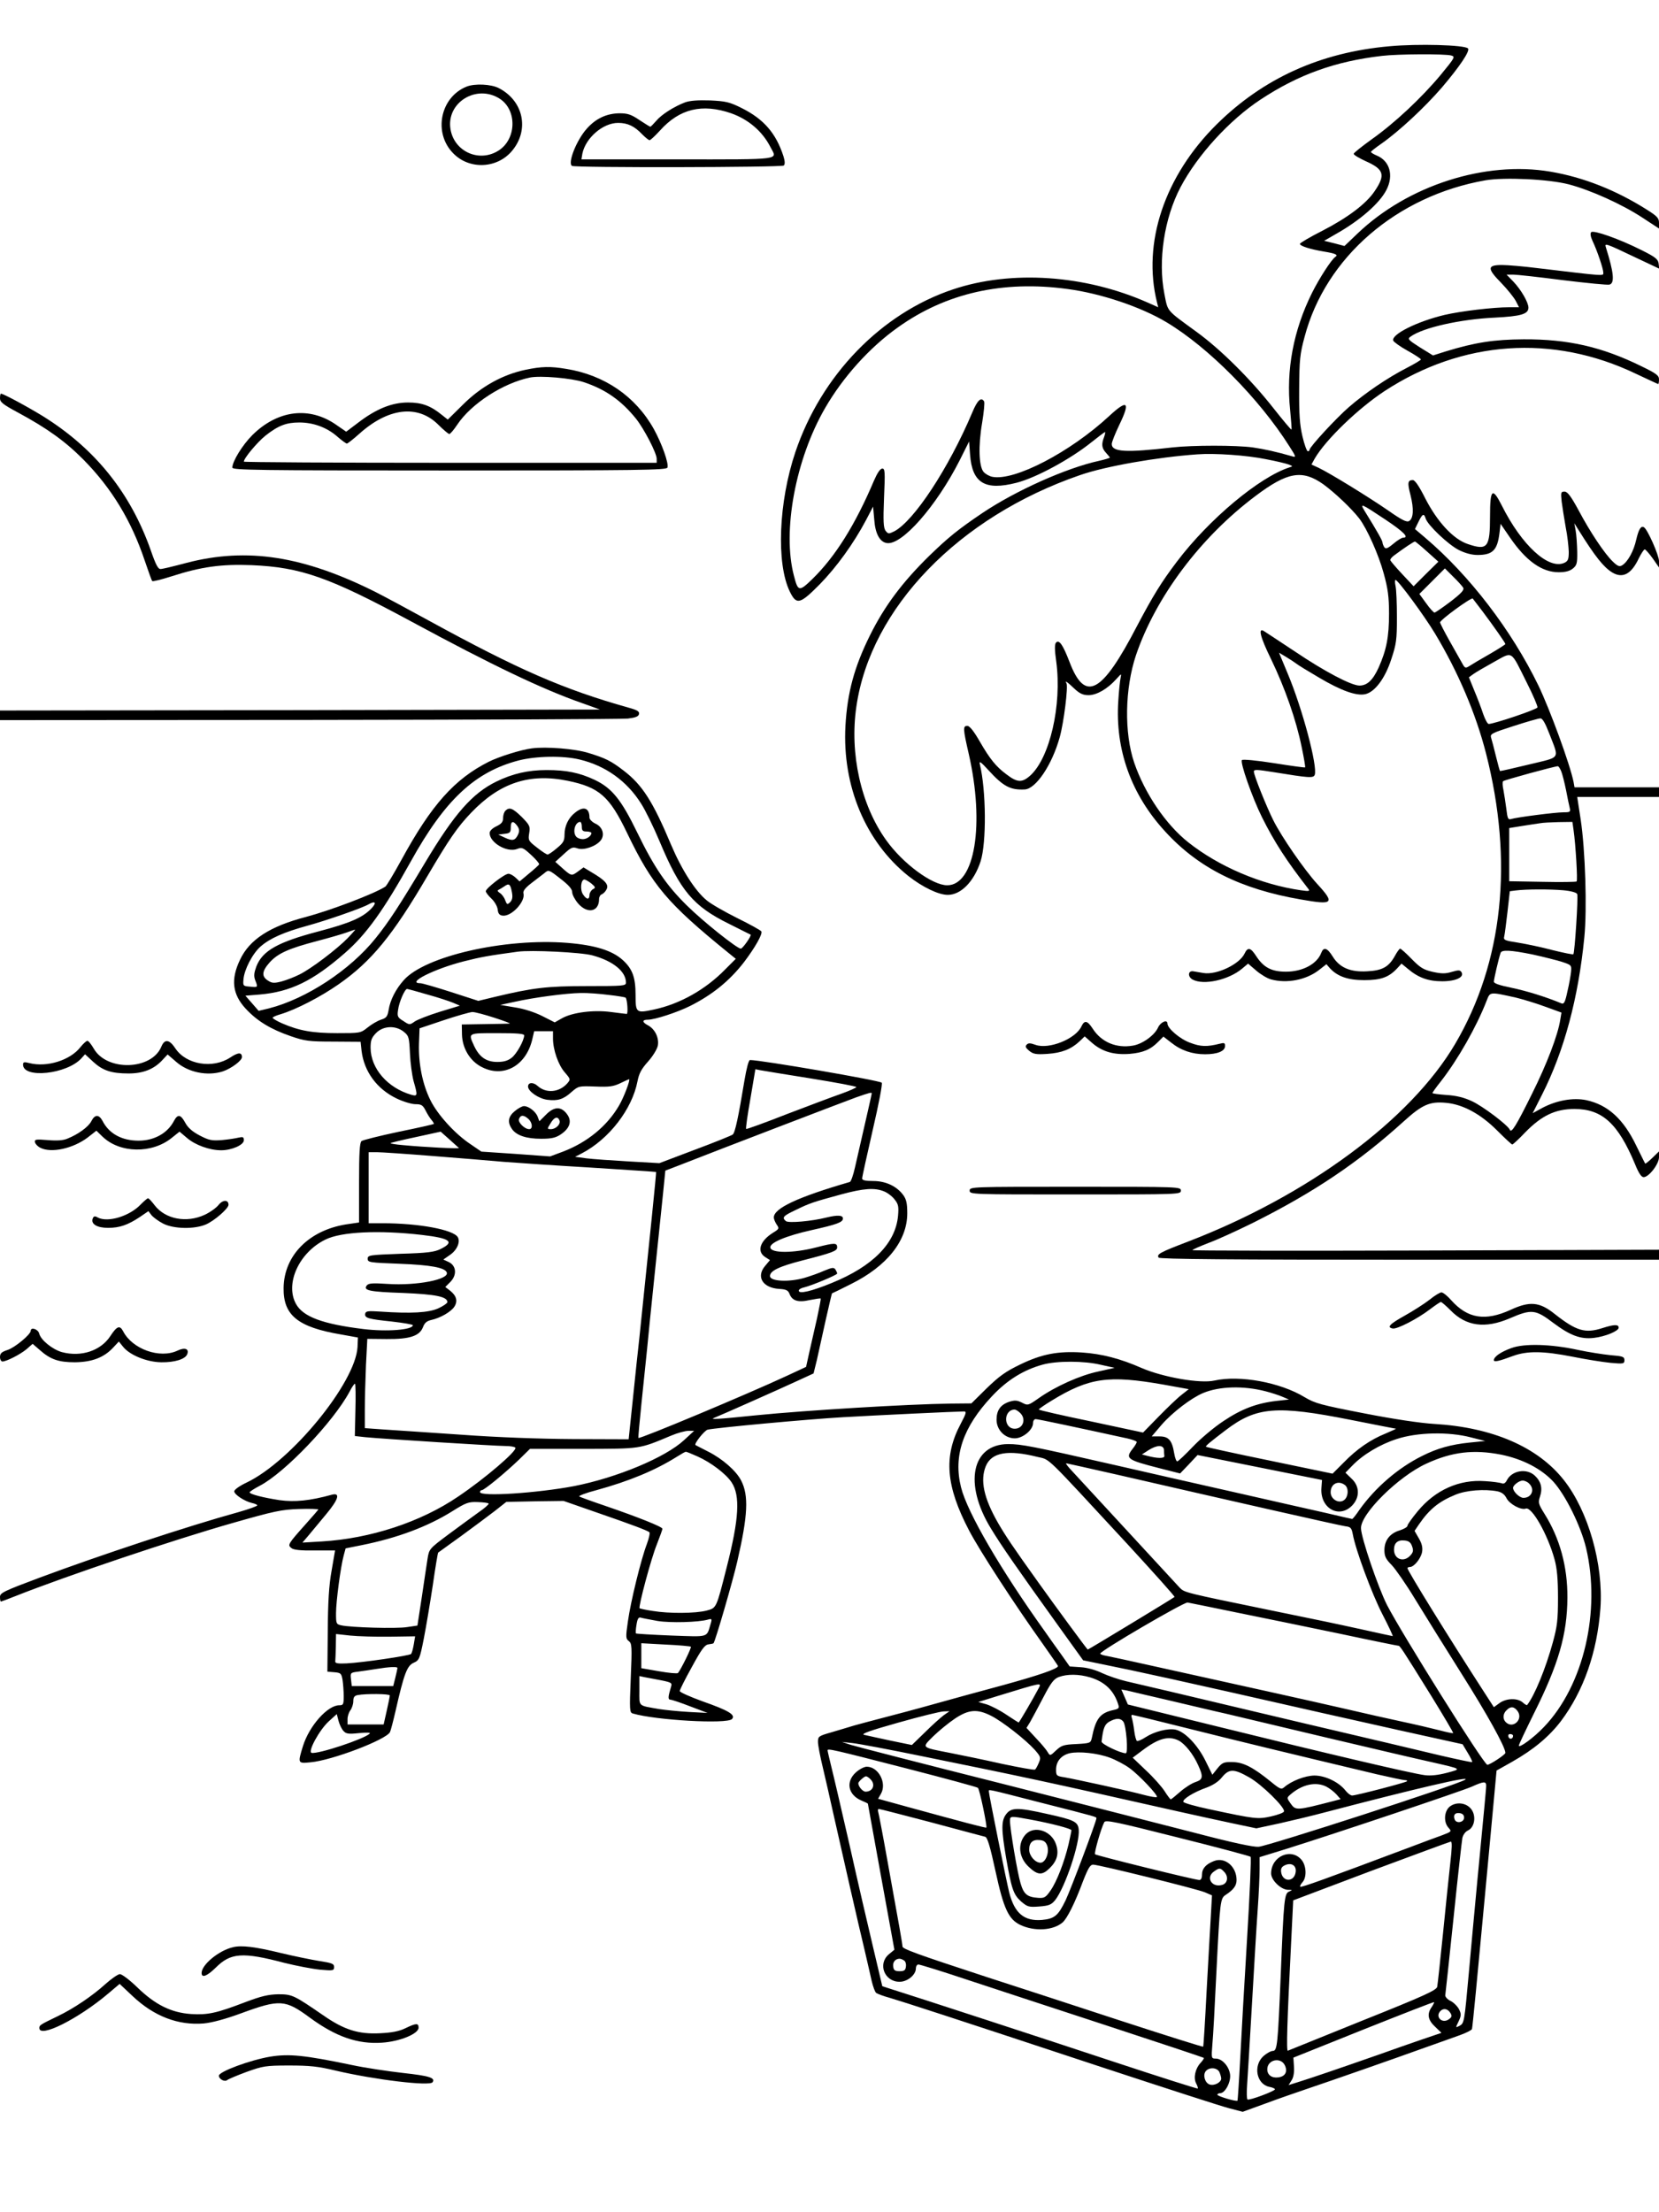
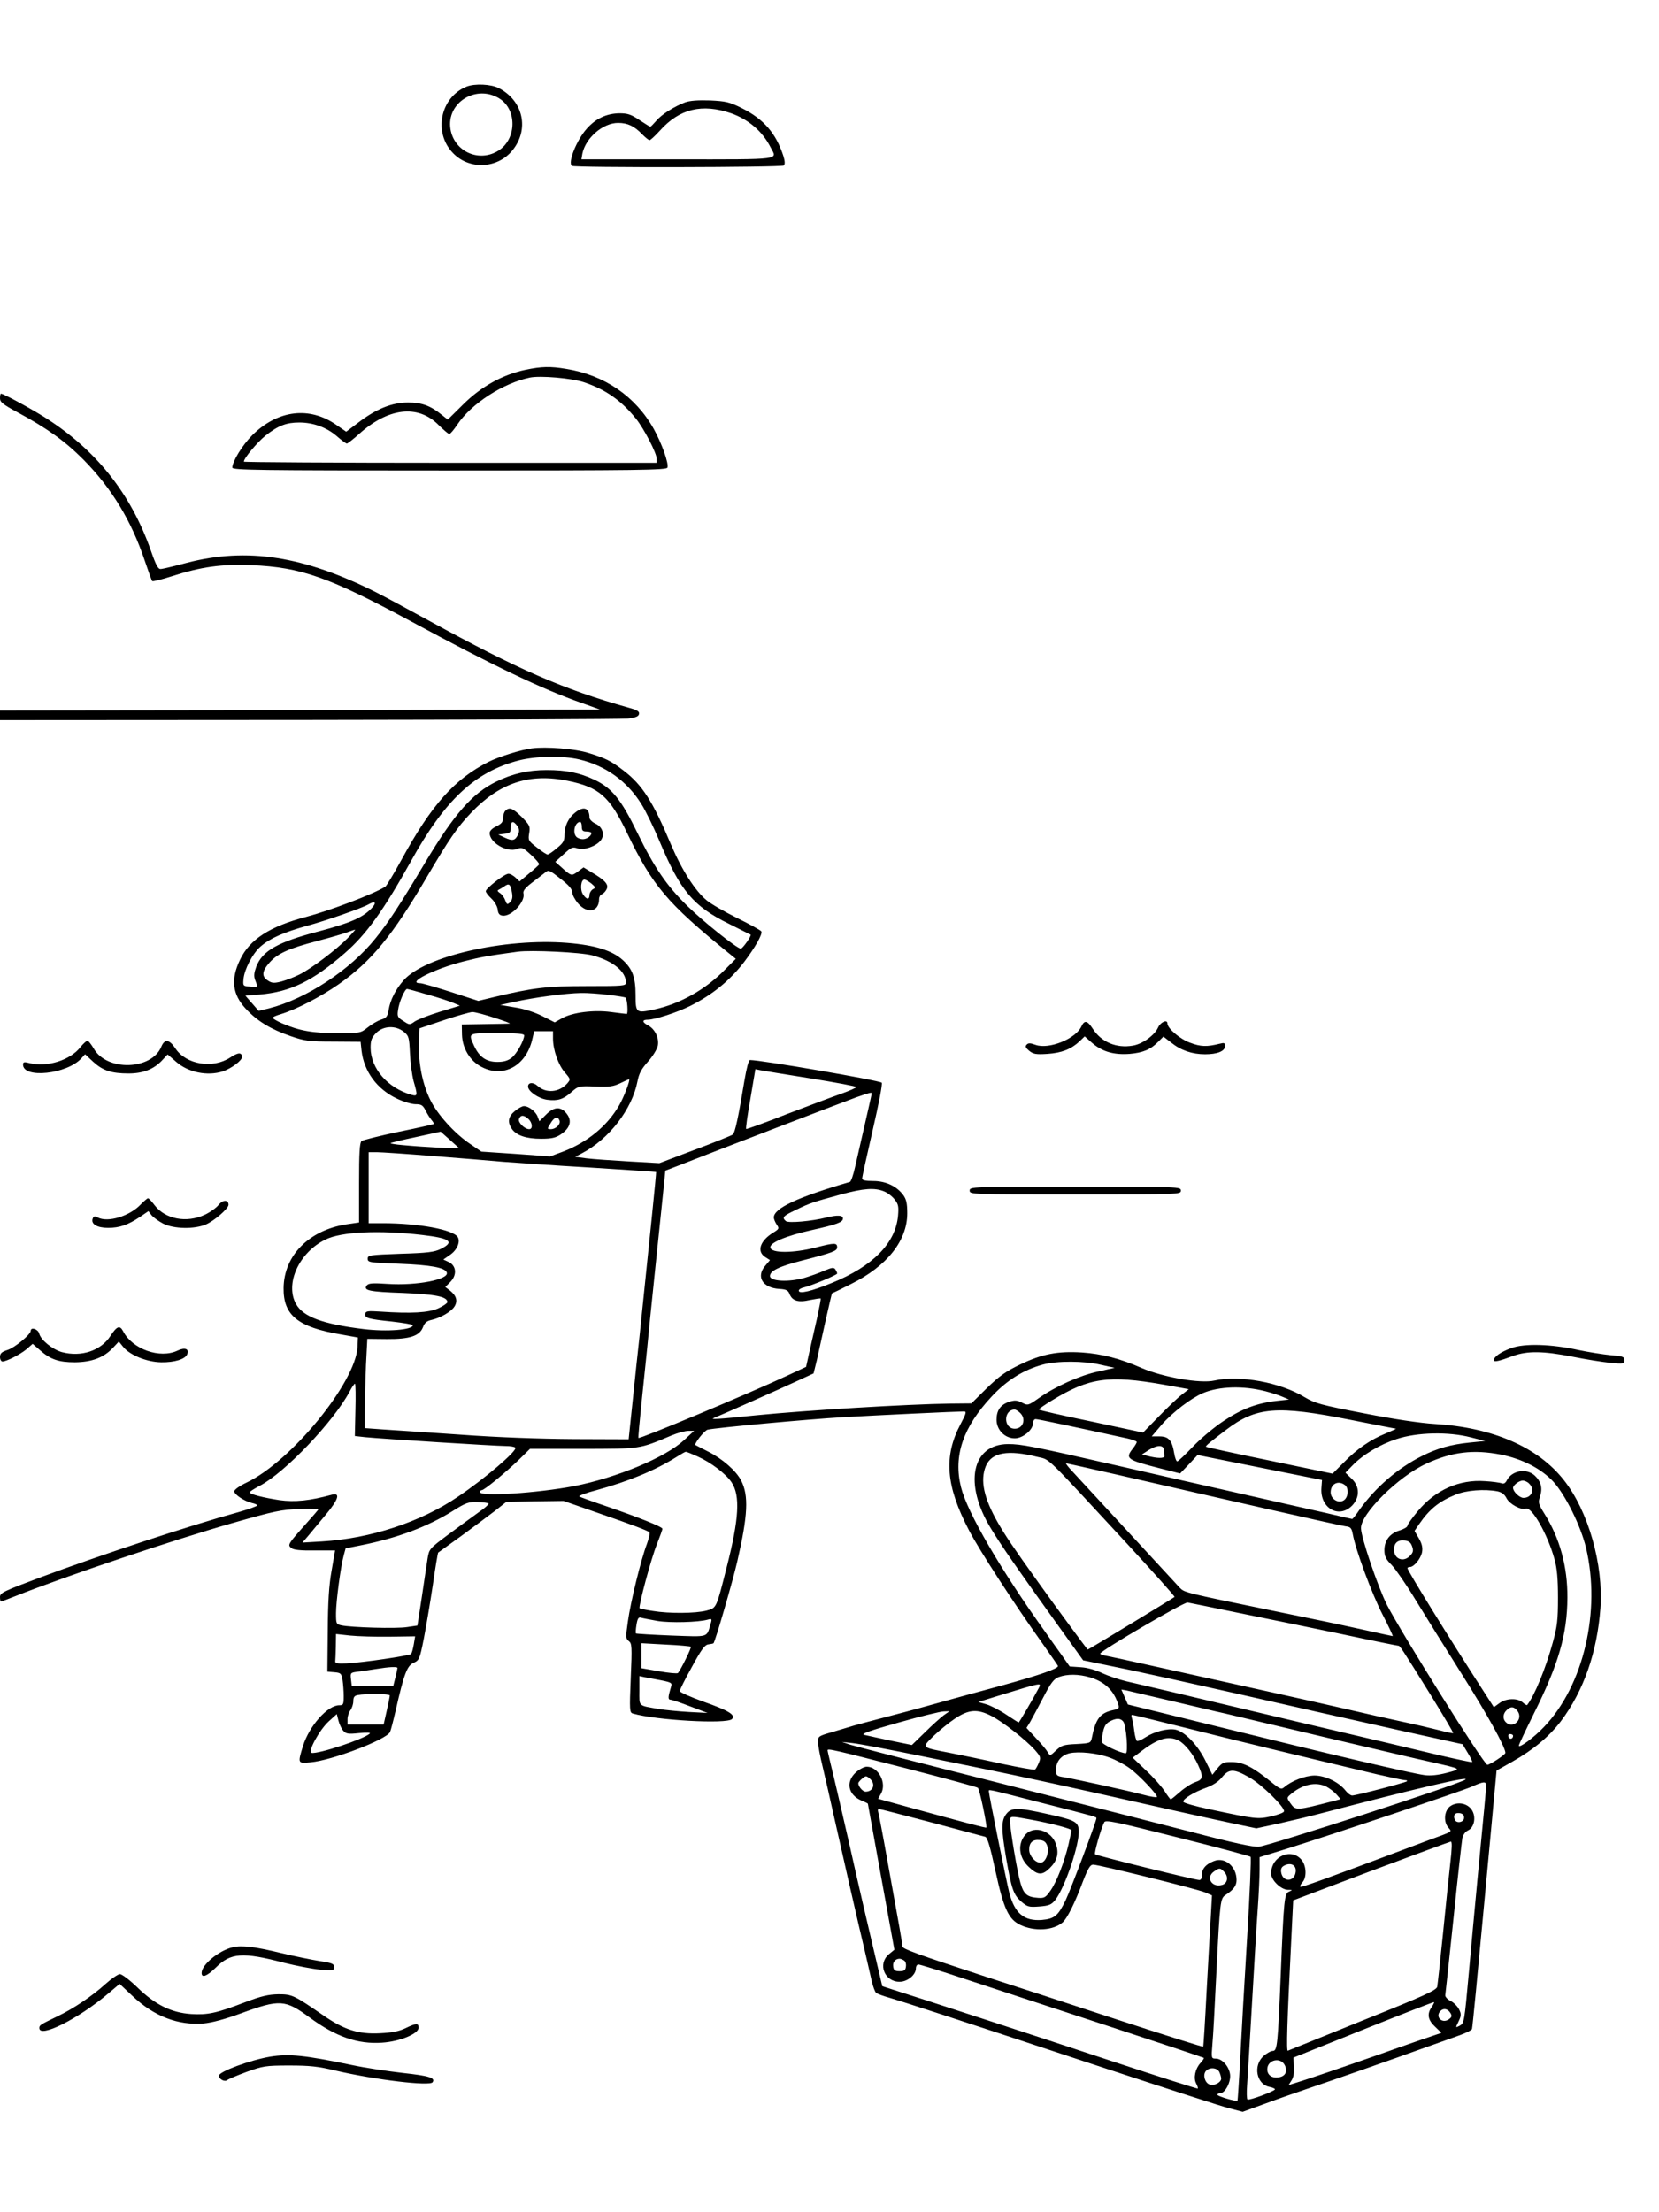
<svg xmlns="http://www.w3.org/2000/svg" version="1.0" width="864pt" height="1152pt" viewBox="0 0 864 1152" preserveAspectRatio="xMidYMid meet">
  <g transform="translate(0,1152) scale(0.1,-0.1)" fill="#000000" stroke="none">
-     <path d="M7235 11279 c-359 -32 -656 -167 -898 -406 -272 -269 -389 -618 -311 -929 l6 -24 -54 24 c-327 145 -711 171 -1015 69 -374 -125 -686 -447 -821 -848 -87 -259 -100 -578 -29 -725 35 -72 53 -67 156 37 88 90 177 213 242 336 l36 69 6 -67 c5 -74 29 -118 66 -123 78 -12 257 191 379 431 l49 98 5 -68 c11 -149 78 -189 242 -147 102 26 283 124 394 214 34 27 64 50 67 50 2 0 0 -12 -5 -26 -15 -38 -12 -58 10 -82 11 -12 20 -23 20 -25 0 -2 -26 -10 -57 -17 -170 -37 -433 -155 -606 -271 -126 -85 -178 -127 -276 -222 -141 -138 -234 -262 -310 -415 -82 -165 -118 -298 -128 -472 -17 -313 105 -604 328 -782 74 -58 157 -98 205 -98 69 0 137 70 171 175 31 97 29 369 -4 505 -5 20 5 13 46 -32 76 -83 113 -103 188 -99 58 3 142 128 182 272 21 75 45 265 35 281 -11 17 5 7 40 -27 29 -27 46 -35 75 -35 43 0 99 33 144 83 28 31 28 31 23 7 -3 -14 -9 -68 -12 -120 -17 -253 67 -488 245 -681 173 -189 392 -299 706 -353 169 -30 179 -21 84 82 -67 74 -184 243 -228 331 -36 72 -101 234 -101 253 0 12 15 11 103 -3 185 -30 207 -32 214 -14 16 43 -64 345 -141 528 l-45 108 37 -22 c20 -12 44 -28 52 -34 8 -7 62 -40 120 -74 115 -68 194 -96 240 -86 50 11 104 83 136 183 26 78 29 101 29 217 0 72 -3 145 -7 163 -4 17 -4 32 0 32 13 -1 149 -185 206 -280 120 -200 212 -416 265 -623 144 -562 89 -1088 -160 -1512 -232 -395 -766 -790 -1393 -1031 -146 -56 -163 -65 -152 -83 5 -8 382 -11 1307 -11 l1299 0 0 26 0 26 -1215 -4 c-668 -2 -1215 -1 -1215 2 0 3 39 20 88 39 48 18 150 65 227 103 318 159 550 315 785 528 97 88 136 105 221 97 88 -8 180 -58 266 -144 40 -40 75 -73 79 -73 3 0 34 28 67 63 86 88 157 122 257 122 144 0 227 -76 315 -287 19 -47 33 -68 45 -68 27 0 80 68 80 104 l0 30 -35 -34 c-19 -18 -36 -32 -37 -29 -2 2 -22 44 -46 92 -67 140 -149 214 -261 238 -68 14 -154 -1 -228 -40 l-51 -28 49 97 c115 227 189 503 220 818 15 149 5 457 -19 615 l-18 117 213 0 213 0 0 25 0 25 -220 0 -220 0 -5 28 c-19 93 -123 377 -183 502 -140 288 -358 573 -590 770 l-53 45 18 37 c21 43 29 47 38 17 11 -34 117 -135 172 -163 34 -17 68 -26 98 -26 78 0 103 24 114 113 l6 49 48 -70 c84 -123 167 -182 255 -182 34 0 57 6 73 19 21 17 24 27 23 89 -1 38 -4 87 -8 108 l-7 39 22 -35 c86 -138 130 -193 175 -221 55 -33 100 -9 139 74 13 26 27 47 31 46 5 -1 24 -23 42 -48 l32 -46 0 33 c0 30 -59 164 -78 176 -16 10 -28 -10 -41 -66 -13 -58 -43 -113 -73 -132 -14 -8 -23 -5 -48 19 -43 41 -118 153 -179 268 -40 74 -58 97 -73 97 -19 0 -20 -4 -15 -52 4 -29 13 -89 21 -133 9 -44 15 -101 16 -128 0 -40 -4 -49 -23 -58 -82 -37 -222 91 -326 299 -49 97 -61 85 -61 -56 0 -164 -13 -180 -116 -145 -75 25 -158 115 -220 235 -33 66 -55 98 -66 98 -27 0 -29 -14 -12 -79 18 -72 15 -120 -7 -134 -13 -8 -37 4 -110 55 -106 73 -305 195 -362 222 l-37 17 17 31 c57 98 225 260 363 351 405 265 877 298 1309 91 62 -29 115 -54 117 -54 2 0 4 11 4 24 0 21 -14 31 -92 69 -206 101 -381 141 -613 140 -155 -1 -252 -16 -406 -63 l-66 -21 -68 42 c-61 39 -66 44 -49 56 64 47 261 91 439 99 135 7 175 18 175 52 0 27 -38 93 -78 135 l-36 37 34 0 c19 0 136 -13 260 -29 123 -15 233 -26 242 -23 28 7 23 62 -19 195 -7 22 -2 21 155 -54 l123 -58 -3 27 c-3 22 -16 33 -88 69 -117 59 -251 106 -263 94 -6 -6 -4 -22 7 -46 24 -50 56 -145 56 -165 0 -18 15 -19 -345 24 -71 9 -154 16 -183 16 -77 0 -78 -18 -4 -93 33 -34 67 -77 76 -94 l17 -33 -50 0 c-84 0 -252 -20 -338 -40 -143 -34 -279 -102 -267 -134 3 -7 36 -31 74 -52 38 -21 70 -42 70 -46 0 -3 -33 -23 -72 -43 -100 -51 -219 -132 -303 -205 -68 -59 -204 -207 -205 -222 0 -5 -4 -8 -9 -8 -5 0 -18 35 -28 78 -14 60 -18 115 -17 247 1 150 4 182 28 270 109 415 480 735 942 816 100 17 330 6 434 -21 114 -30 276 -103 383 -173 l87 -57 0 29 c0 25 -9 35 -63 69 -161 102 -331 169 -502 198 -340 58 -744 -72 -1006 -323 l-67 -64 -53 14 -53 13 59 34 c128 72 230 161 266 232 38 75 17 150 -51 178 -16 7 -30 15 -30 19 0 3 24 22 53 42 93 65 225 188 316 293 92 108 149 192 136 204 -18 18 -260 25 -410 11z m323 -48 c22 -6 19 -11 -55 -101 -100 -120 -241 -252 -360 -336 -51 -37 -93 -70 -93 -75 0 -6 29 -23 64 -39 94 -42 103 -71 44 -157 -44 -65 -140 -137 -270 -204 -65 -33 -118 -64 -118 -69 0 -11 53 -28 125 -40 61 -10 76 -17 59 -28 -21 -15 -83 -111 -121 -187 -97 -195 -136 -402 -114 -610 5 -54 9 -101 7 -102 -2 -2 -43 47 -92 109 -120 153 -277 309 -404 401 -159 116 -147 102 -166 197 -34 173 -1 393 84 555 88 167 254 349 416 456 198 131 391 200 633 228 83 10 329 11 361 2z m-1998 -1216 c173 -23 382 -93 515 -173 219 -131 483 -398 640 -646 36 -56 36 -59 14 -52 -84 24 -143 37 -204 46 -87 12 -313 12 -420 0 -242 -28 -315 -24 -315 18 0 10 18 55 40 101 58 120 42 133 -54 44 -203 -188 -493 -339 -608 -316 -15 3 -35 14 -45 25 -25 28 -29 135 -8 257 9 55 14 105 10 111 -15 24 -35 6 -61 -57 -123 -291 -304 -566 -407 -620 -29 -14 -31 -14 -45 3 -11 16 -13 48 -8 172 6 136 5 152 -9 152 -11 0 -26 -23 -43 -62 -97 -229 -201 -396 -321 -513 -69 -67 -75 -66 -96 16 -62 232 8 608 162 874 93 161 231 315 379 420 250 179 547 246 884 200z m1032 -886 c53 -10 107 -23 120 -28 22 -9 22 -9 3 -15 -157 -51 -419 -270 -586 -491 -81 -107 -124 -177 -207 -334 -184 -355 -271 -401 -352 -188 -35 91 -54 117 -70 101 -8 -8 -8 -37 1 -100 30 -226 -34 -503 -137 -594 -42 -37 -67 -35 -123 8 -54 40 -86 80 -138 170 -31 54 -53 82 -65 82 -24 0 -23 -14 7 -145 84 -368 32 -685 -112 -685 -78 0 -231 113 -318 235 -132 184 -191 452 -155 696 74 513 534 988 1165 1205 132 46 400 93 610 108 92 7 259 -5 357 -25z m300 -131 c60 -44 145 -124 187 -178 41 -54 101 -189 127 -285 22 -79 28 -123 28 -210 0 -121 -13 -189 -54 -281 -30 -66 -60 -94 -100 -94 -42 0 -180 72 -337 178 -82 54 -154 102 -161 106 -31 19 -19 -31 37 -145 73 -151 132 -320 160 -459 12 -57 20 -105 18 -106 -2 -2 -74 8 -162 22 -90 14 -162 21 -167 16 -11 -11 53 -194 104 -297 66 -132 129 -229 242 -374 9 -12 3 -13 -39 -7 -209 30 -428 124 -587 250 -117 93 -226 254 -281 414 -53 156 -49 386 9 560 103 303 335 613 621 828 168 127 245 140 355 62z m322 -183 c96 -64 127 -95 93 -95 -7 0 -30 -14 -51 -32 -30 -25 -40 -28 -47 -17 -5 8 -9 19 -9 24 0 9 -26 56 -93 164 -26 43 -21 41 107 -44z m219 -168 l58 -52 -65 -64 -64 -64 -59 63 c-32 34 -60 67 -62 72 -2 5 7 17 20 26 51 38 102 72 108 72 3 0 32 -24 64 -53z m187 -187 c7 -12 -9 -29 -66 -73 -41 -31 -79 -57 -83 -57 -5 0 -25 22 -44 49 l-35 48 66 66 67 67 43 -43 c24 -23 47 -49 52 -57z m102 -125 c57 -76 118 -163 118 -169 0 -2 -37 -26 -82 -52 -46 -26 -93 -54 -105 -62 -21 -13 -24 -12 -38 14 -9 16 -38 68 -66 117 -27 48 -49 91 -49 96 0 13 163 132 170 124 4 -5 27 -35 52 -68z m229 -369 c33 -65 58 -124 56 -130 -4 -11 -227 -86 -254 -86 -6 0 -19 24 -29 53 -9 28 -30 83 -46 121 l-28 69 22 16 c12 9 60 37 107 63 102 56 86 66 172 -106z m118 -267 c52 -136 63 -119 -106 -160 -82 -20 -149 -35 -151 -34 -2 2 -11 36 -21 76 -10 41 -21 84 -25 96 -7 21 1 25 116 62 68 22 130 40 140 40 11 1 25 -23 47 -80z m62 -196 c6 -15 17 -59 25 -98 7 -38 16 -80 19 -92 5 -21 2 -23 -32 -23 -43 0 -245 -26 -273 -35 -16 -5 -19 2 -25 52 -4 32 -11 76 -15 98 -5 22 -6 43 -2 47 6 6 265 77 285 78 4 0 12 -12 18 -27z m64 -305 c11 -76 22 -263 16 -268 -3 -3 -84 -4 -178 -2 l-173 3 0 139 0 138 68 11 c37 6 78 12 92 14 14 3 57 5 97 6 l72 1 6 -42z m-53 -314 c42 -4 69 -12 72 -20 6 -15 -13 -306 -20 -313 -2 -3 -50 7 -107 21 -56 15 -137 32 -180 39 -72 11 -78 14 -73 33 3 12 10 69 17 128 l12 107 31 4 c54 7 179 7 248 1z m-162 -334 c54 -12 123 -29 152 -38 52 -17 53 -18 50 -52 -2 -19 -10 -66 -19 -103 -12 -57 -18 -67 -31 -62 -84 35 -183 65 -259 81 -64 13 -93 23 -93 32 0 13 25 121 35 150 6 17 51 15 165 -8z m-85 -225 c33 -8 100 -28 149 -46 l88 -32 -6 -36 c-12 -80 -71 -234 -147 -386 -83 -168 -108 -208 -116 -188 -9 23 -141 123 -198 149 -41 19 -82 29 -132 32 -40 3 -73 7 -73 10 0 3 20 31 44 61 89 114 186 285 238 419 19 48 13 48 153 17z" />
    <path d="M2430 11069 c-137 -55 -175 -240 -70 -347 84 -87 230 -81 308 14 90 109 58 259 -70 325 -40 21 -125 25 -168 8z m174 -64 c89 -59 86 -208 -6 -268 -101 -66 -233 -7 -252 111 -22 139 137 236 258 157z" />
    <path d="M3568 10987 c-58 -22 -124 -64 -151 -97 -14 -16 -28 -30 -30 -30 -3 0 -28 16 -57 35 -43 29 -61 35 -104 35 -66 -1 -122 -26 -170 -80 -53 -59 -101 -179 -77 -194 16 -10 1093 -8 1103 2 7 7 6 23 -2 49 -39 120 -103 193 -217 250 -64 32 -83 36 -165 40 -63 2 -105 -1 -130 -10z m240 -57 c90 -32 163 -94 205 -177 35 -67 70 -63 -484 -63 l-501 0 5 30 c17 82 107 160 186 160 50 0 85 -17 125 -59 17 -17 34 -31 39 -31 5 0 29 23 54 50 102 114 220 142 371 90z" />
    <path d="M2735 9594 c-117 -25 -228 -86 -322 -179 l-81 -80 -29 23 c-60 49 -105 66 -178 66 -84 0 -166 -33 -261 -106 l-61 -46 -48 33 c-141 101 -308 81 -441 -51 -52 -52 -104 -137 -104 -169 0 -13 121 -15 1130 -15 989 0 1131 2 1136 15 8 21 -29 125 -71 201 -95 170 -257 281 -456 313 -83 14 -128 13 -214 -5z m305 -64 c114 -38 195 -95 272 -190 43 -54 108 -180 108 -209 l0 -21 -1075 0 c-591 0 -1075 3 -1075 6 0 18 69 100 112 135 67 53 109 69 177 69 73 0 143 -26 196 -72 24 -21 47 -38 52 -38 4 1 33 23 63 50 152 137 306 155 413 48 26 -26 52 -48 57 -48 5 0 23 21 41 48 73 110 239 217 379 246 55 11 216 -3 280 -24z" />
    <path d="M0 9446 c0 -20 15 -32 93 -74 152 -82 247 -150 342 -246 146 -148 249 -317 319 -526 19 -56 36 -104 39 -106 3 -3 48 8 101 25 155 50 260 64 416 58 258 -11 403 -62 833 -294 420 -227 681 -352 890 -425 l92 -33 -1562 -3 -1563 -2 0 -25 0 -25 1608 1 c884 1 1632 4 1662 7 40 5 56 11 58 24 3 13 -10 21 -55 33 -340 96 -570 196 -1043 455 -102 56 -223 121 -270 145 -378 190 -673 236 -988 154 -64 -17 -125 -32 -135 -32 -13 -2 -25 20 -51 95 -106 302 -291 532 -563 701 -83 51 -206 117 -218 117 -3 0 -5 -11 -5 -24z" />
    <path d="M2770 7623 c-56 -7 -171 -43 -225 -70 -178 -90 -298 -224 -454 -510 -40 -73 -78 -136 -84 -140 -59 -38 -289 -125 -414 -158 -188 -49 -294 -118 -343 -223 -49 -102 -40 -179 29 -254 60 -65 131 -108 236 -144 72 -25 95 -28 221 -28 l142 -1 5 -47 c13 -108 80 -199 182 -248 35 -17 79 -30 99 -30 30 0 38 -5 52 -32 9 -18 23 -41 32 -51 8 -9 13 -19 11 -20 -2 -2 -85 -21 -184 -41 -99 -21 -186 -43 -192 -48 -10 -8 -13 -64 -13 -217 l0 -207 -68 -10 c-193 -31 -323 -162 -325 -331 -2 -142 74 -204 298 -242 l89 -16 -2 -50 c-11 -186 -345 -594 -577 -705 -36 -17 -65 -37 -65 -46 0 -17 54 -52 93 -61 15 -3 27 -9 27 -12 0 -4 -44 -20 -97 -35 -268 -74 -726 -226 -1035 -341 -190 -71 -208 -80 -208 -101 0 -13 2 -24 5 -24 2 0 37 13 77 29 265 105 823 293 1133 381 214 61 251 69 343 72 56 2 101 0 100 -3 -2 -3 -32 -38 -67 -77 -91 -102 -94 -107 -74 -123 11 -10 47 -14 122 -13 l106 0 -18 -105 c-14 -77 -19 -164 -20 -316 l-2 -210 36 -3 c34 -3 37 -6 43 -40 3 -20 6 -58 6 -84 0 -44 -2 -48 -23 -48 -61 0 -156 -107 -189 -212 -28 -91 -28 -92 40 -85 111 10 392 117 413 157 4 8 17 58 29 110 44 194 60 236 94 251 29 13 32 19 53 125 12 61 33 187 47 279 13 92 26 168 28 170 2 1 55 40 118 85 63 46 142 105 176 131 l61 48 149 3 149 2 175 -61 c191 -66 261 -93 272 -102 4 -4 -2 -31 -13 -61 -31 -81 -85 -302 -99 -404 -12 -82 -11 -90 5 -102 16 -12 17 -28 10 -192 -7 -170 -6 -180 11 -185 119 -35 489 -56 516 -29 21 22 -18 45 -152 92 -66 24 -120 48 -120 54 0 6 28 62 63 125 50 92 67 115 86 118 14 2 26 4 27 6 9 9 101 326 124 427 55 239 60 342 20 420 -26 51 -97 113 -172 151 -34 17 -64 33 -66 34 -8 7 46 75 63 80 42 10 528 55 705 65 173 10 595 30 631 30 14 0 10 -12 -18 -65 -90 -169 -77 -324 44 -555 56 -107 237 -385 382 -588 44 -63 81 -115 81 -118 0 -14 -103 -49 -285 -99 -115 -31 -280 -76 -365 -100 -85 -24 -202 -55 -260 -70 -58 -15 -125 -33 -150 -40 -25 -8 -78 -23 -117 -35 -70 -20 -73 -22 -73 -51 0 -16 11 -75 25 -132 13 -56 38 -163 54 -237 41 -184 134 -592 165 -720 13 -58 30 -128 36 -157 7 -29 17 -56 23 -61 7 -5 39 -17 72 -26 71 -21 315 -100 1110 -363 325 -107 621 -203 658 -212 l69 -18 121 44 c67 25 160 57 207 73 122 41 463 160 615 215 72 25 156 56 188 67 33 12 61 26 63 32 3 10 28 269 69 711 8 88 25 267 37 397 l22 238 80 45 c113 64 194 132 255 212 118 157 189 358 206 589 16 227 -63 505 -190 666 -136 173 -372 275 -675 293 -70 4 -212 25 -365 55 -227 44 -256 52 -310 84 -128 78 -339 116 -470 87 -74 -17 -267 17 -379 65 -111 49 -207 74 -311 81 -126 8 -210 -8 -323 -63 -75 -36 -109 -61 -173 -123 l-80 -79 -107 -1 c-225 -3 -754 -35 -1014 -61 -203 -21 -246 -23 -218 -13 22 8 353 155 441 196 l76 35 17 69 c8 37 29 131 46 208 17 76 32 139 33 140 1 0 45 21 98 48 188 93 294 226 294 369 0 52 -5 73 -21 95 -34 46 -91 73 -156 73 -41 0 -58 4 -58 13 0 8 25 121 55 252 32 138 52 242 47 247 -12 12 -628 118 -686 118 -7 0 -18 -42 -29 -107 -31 -188 -49 -273 -61 -281 -6 -5 -95 -41 -197 -79 l-185 -70 -160 9 c-87 5 -186 12 -219 16 l-60 8 35 18 c142 74 262 230 290 375 8 41 20 64 55 103 25 28 47 64 51 83 7 40 -14 85 -50 105 -33 17 -33 30 -2 30 36 0 153 38 221 72 117 59 206 132 280 228 57 75 98 147 90 160 -4 6 -60 37 -125 69 -66 33 -138 74 -160 93 -59 48 -130 159 -185 289 -95 226 -150 312 -247 386 -66 51 -95 65 -183 92 -70 22 -221 34 -295 24z m248 -58 c135 -32 247 -112 321 -230 22 -34 65 -122 96 -196 108 -258 175 -338 362 -430 59 -30 110 -55 112 -56 7 -4 -41 -73 -51 -73 -19 0 -196 141 -280 224 -107 105 -171 199 -259 380 -84 173 -132 232 -222 275 -79 37 -147 51 -250 51 -97 0 -178 -19 -262 -60 -125 -61 -219 -168 -371 -422 -132 -221 -190 -310 -258 -394 -132 -165 -360 -315 -555 -365 l-54 -13 -34 39 -35 40 74 6 c161 14 277 70 444 216 112 97 204 226 344 478 177 319 332 465 561 525 90 23 229 26 317 5z m-61 -111 c164 -34 217 -80 309 -272 131 -273 210 -366 524 -621 l42 -34 -54 -54 c-102 -105 -236 -181 -372 -210 -93 -20 -96 -18 -96 76 0 91 -16 135 -66 181 -55 50 -143 78 -289 90 -326 26 -743 -69 -853 -195 -41 -46 -70 -103 -78 -154 -6 -34 -11 -42 -40 -51 -18 -6 -49 -24 -70 -41 -36 -29 -39 -29 -158 -29 -127 0 -197 12 -287 51 -27 12 -49 25 -49 29 0 4 19 12 43 19 79 24 207 90 300 155 171 119 283 256 463 564 113 192 156 255 228 330 149 156 304 207 503 166z m-1023 -665 c-45 -47 -111 -76 -274 -119 -214 -56 -293 -101 -325 -183 -12 -33 -14 -49 -6 -71 15 -38 15 -38 -26 -34 -37 3 -38 4 -35 38 4 51 47 134 89 171 49 43 122 75 246 109 95 26 283 91 317 111 35 20 43 8 14 -22z m-124 -155 c-56 -57 -188 -158 -251 -189 -26 -13 -67 -29 -93 -36 -39 -10 -50 -9 -71 5 -34 22 -31 49 10 95 43 47 99 72 248 111 61 16 130 36 152 44 22 8 42 15 45 15 2 1 -16 -20 -40 -45z m1275 -89 c108 -29 175 -84 175 -142 0 -17 -14 -18 -202 -18 -210 0 -283 -9 -480 -56 l-87 -21 -142 46 c-78 25 -150 46 -160 46 -76 0 73 75 227 114 86 22 131 30 279 50 69 10 332 -3 390 -19z m-859 -204 c55 -15 115 -35 134 -43 l35 -15 -105 -32 c-58 -18 -117 -41 -131 -51 -25 -18 -27 -18 -58 3 -30 18 -33 24 -28 57 5 41 35 110 47 110 4 0 52 -13 106 -29z m944 -2 c46 -5 86 -12 88 -14 9 -8 14 -85 6 -85 -5 0 -42 5 -82 10 -91 12 -200 -2 -254 -32 l-39 -22 -65 33 c-40 20 -95 38 -142 45 l-77 13 75 16 c97 22 268 45 345 46 33 1 99 -4 145 -10z m-595 -119 c50 -16 86 -30 80 -30 -5 -1 -64 -2 -130 -3 l-120 -2 1 -53 c2 -72 43 -139 104 -169 111 -57 227 5 261 140 l11 47 49 0 49 0 0 -38 c0 -59 28 -139 62 -177 30 -35 30 -36 12 -57 -42 -47 -110 -53 -154 -13 -23 21 -50 19 -50 -3 0 -25 55 -63 100 -69 54 -7 84 2 126 40 37 32 38 32 124 29 73 -3 94 0 130 17 24 12 45 21 46 21 9 0 -28 -97 -52 -137 -62 -107 -166 -192 -292 -240 l-67 -25 -179 13 -179 12 -57 39 c-80 53 -172 154 -209 230 -41 83 -62 190 -59 292 l3 81 125 42 c69 23 136 42 150 43 14 0 66 -14 115 -30z m-472 -73 c26 -21 28 -28 32 -112 2 -49 11 -115 19 -145 22 -76 21 -80 -12 -71 -124 36 -211 137 -212 244 0 40 5 53 29 78 38 38 102 40 144 6z m627 -19 c-1 -27 -39 -96 -65 -116 -20 -16 -42 -22 -75 -22 -58 0 -94 26 -121 84 -31 68 -34 66 121 66 105 0 140 -3 140 -12z m1493 -224 c130 -21 237 -41 237 -45 0 -3 -35 -19 -77 -34 -43 -15 -171 -63 -286 -107 -114 -45 -209 -79 -211 -77 -3 2 7 73 22 157 l26 154 25 -5 c15 -3 133 -22 264 -43z m317 -78 c0 -4 -21 -96 -87 -384 -9 -41 -21 -75 -27 -77 -272 -79 -396 -137 -396 -185 0 -8 7 -25 15 -37 14 -20 13 -23 -20 -43 -67 -42 -85 -97 -40 -126 l25 -16 -26 -31 c-47 -56 -12 -114 75 -119 34 -2 45 -7 52 -24 14 -38 45 -48 106 -34 30 6 56 10 57 8 2 -1 -7 -48 -19 -103 -13 -55 -30 -134 -40 -176 l-17 -77 -101 -47 c-211 -98 -766 -330 -772 -323 -2 2 6 84 16 183 10 99 23 225 29 280 5 55 23 233 40 395 17 162 36 349 43 414 l12 120 60 23 c224 88 882 340 935 359 69 24 80 27 80 20z m-2150 -284 c5 -5 -179 4 -293 15 -37 3 -65 8 -63 10 3 3 62 17 133 32 l128 28 45 -40 c25 -22 47 -43 50 -45z m-135 -42 c138 -11 302 -24 365 -30 63 -5 268 -19 455 -30 187 -12 340 -22 342 -23 2 -2 -34 -352 -87 -862 -7 -60 -22 -204 -34 -320 l-22 -210 -284 1 c-177 1 -401 9 -590 23 -168 11 -349 24 -402 27 l-98 7 0 97 c0 53 3 158 6 232 l7 136 101 -1 c121 -1 171 16 189 62 8 22 20 32 42 37 47 10 103 42 121 69 19 29 12 57 -22 84 l-25 19 26 26 c36 36 32 85 -8 104 l-28 13 33 23 c38 25 57 69 42 94 -25 39 -203 72 -391 72 l-73 0 0 185 0 185 43 0 c23 0 155 -9 292 -20z m2349 -184 c18 -7 43 -26 55 -42 20 -25 22 -37 18 -85 -13 -143 -131 -263 -345 -350 -105 -43 -172 -59 -172 -40 0 6 12 14 28 17 41 10 172 65 172 72 0 4 -4 13 -9 21 -8 12 -17 11 -58 -6 -26 -12 -72 -28 -102 -37 -82 -24 -181 -19 -181 9 0 27 47 50 168 81 157 40 182 50 182 68 0 25 -13 25 -110 0 -116 -30 -233 -31 -238 -1 -5 25 80 61 214 91 134 30 164 41 164 61 0 17 -27 19 -85 5 -79 -20 -198 -30 -212 -19 -22 19 -15 27 53 59 74 36 88 40 234 80 118 32 175 36 224 16z m-2405 -227 c146 -17 171 -36 96 -73 -32 -16 -69 -21 -209 -25 -162 -6 -171 -7 -171 -26 0 -19 9 -20 165 -26 162 -6 239 -20 247 -46 12 -36 -157 -69 -308 -59 -76 5 -98 4 -108 -7 -22 -27 12 -34 187 -40 170 -7 232 -19 232 -48 0 -5 -21 -20 -47 -32 -51 -23 -141 -28 -303 -17 -63 4 -75 3 -78 -11 -4 -23 16 -28 140 -41 60 -7 108 -15 108 -19 0 -24 -134 -35 -257 -20 -213 26 -314 64 -351 130 -59 105 15 269 153 336 82 41 280 50 504 24z m3534 -676 l72 -16 -85 -19 c-95 -20 -222 -77 -309 -138 -57 -40 -58 -40 -89 -24 -26 13 -38 13 -67 4 -44 -15 -65 -44 -65 -93 0 -53 43 -97 95 -97 42 0 95 44 95 79 0 12 6 21 14 21 12 0 218 -44 479 -101 26 -6 47 -14 47 -18 0 -5 -9 -20 -20 -34 -41 -52 -32 -59 136 -102 l110 -28 46 48 45 48 324 -65 324 -65 -3 -41 c-8 -105 90 -162 159 -93 42 43 41 102 -3 142 l-31 30 34 35 c55 58 145 112 232 140 108 36 272 39 387 9 l75 -19 -80 -8 c-98 -10 -170 -30 -249 -70 -125 -62 -243 -164 -326 -280 -18 -27 -35 -48 -38 -48 -2 0 -63 14 -135 31 -73 16 -269 61 -437 99 -168 38 -465 105 -660 150 -434 99 -490 110 -560 110 -190 -1 -232 -207 -89 -440 54 -89 133 -203 352 -508 l128 -178 107 -22 c169 -34 389 -82 1137 -252 44 -10 227 -51 406 -91 l326 -72 27 -45 c15 -24 25 -46 23 -48 -2 -2 -77 14 -168 35 -90 22 -405 96 -699 165 -294 70 -609 144 -700 166 -91 21 -196 46 -235 55 -38 9 -94 28 -124 42 -33 16 -77 29 -112 31 l-58 4 -43 61 c-24 33 -63 88 -86 121 -230 321 -405 621 -437 751 -41 163 10 313 160 473 80 86 167 139 266 166 73 20 215 20 302 -1z m325 -103 l133 -24 -38 -30 c-21 -16 -74 -67 -119 -113 l-81 -83 -271 58 c-150 31 -272 59 -272 62 0 3 30 24 68 47 195 119 295 133 580 83z m-4207 -135 l-3 -133 54 -6 c90 -9 680 -46 730 -46 26 0 49 -4 52 -9 10 -16 -159 -161 -299 -255 -194 -132 -456 -218 -709 -233 l-101 -6 30 35 c17 20 59 71 93 112 66 79 76 115 29 102 -113 -31 -192 -39 -271 -28 -85 13 -156 31 -156 41 0 3 24 19 53 34 131 68 384 334 467 489 13 26 27 45 29 42 3 -3 4 -65 2 -139z m4740 100 c31 -8 71 -21 89 -29 l33 -14 -64 -7 c-104 -12 -183 -42 -277 -105 -49 -32 -121 -93 -160 -134 -40 -42 -76 -76 -81 -76 -5 0 -12 19 -16 43 -11 67 -29 87 -76 87 l-41 0 52 61 c57 65 154 139 216 165 84 35 209 39 325 9z m-1279 -112 c34 -31 17 -83 -27 -83 -60 0 -60 98 -1 100 5 0 18 -7 28 -17z m1723 -37 c127 -25 232 -46 235 -46 3 0 -21 -11 -54 -25 -79 -32 -150 -81 -218 -151 l-58 -58 -327 68 c-181 37 -330 70 -332 72 -4 4 19 23 103 87 159 121 263 130 651 53z m-3472 -105 c-98 -91 -350 -196 -574 -240 -190 -36 -489 -56 -489 -31 0 6 4 10 9 10 13 0 122 90 194 159 l57 56 278 0 c302 1 288 -2 457 69 33 14 74 25 90 25 l30 0 -52 -48z m2499 -51 c0 -11 1 -26 2 -32 1 -14 -38 -13 -90 1 l-27 7 34 22 c44 28 78 29 81 2z m-2430 -34 c70 -31 149 -91 178 -135 46 -69 39 -190 -25 -441 -55 -217 -53 -213 -105 -227 -57 -15 -196 -16 -280 -2 -35 5 -66 12 -69 14 -7 8 60 260 90 333 16 41 29 77 29 81 0 10 -125 60 -294 118 -71 24 -134 47 -139 50 -6 3 34 19 89 33 171 47 306 103 419 174 22 14 43 26 47 26 4 0 31 -11 60 -24z m1772 -3 c67 -16 30 19 465 -451 139 -151 251 -276 248 -278 -6 -6 -448 -274 -452 -274 -3 0 -169 226 -254 345 -139 194 -174 247 -213 314 -75 131 -94 222 -64 296 30 72 115 87 270 48z m2414 12 c112 -23 209 -73 272 -141 64 -71 142 -229 170 -344 78 -329 -12 -717 -219 -933 -52 -55 -131 -113 -131 -97 0 5 36 81 79 168 127 254 173 410 174 602 1 163 -40 311 -120 438 -31 50 -33 57 -23 88 15 44 6 79 -27 110 -42 39 -117 27 -144 -22 -8 -17 -18 -23 -28 -18 -9 3 -48 9 -87 11 -134 10 -259 -46 -350 -156 -30 -36 -54 -70 -54 -76 0 -7 -18 -17 -39 -24 -52 -15 -81 -52 -81 -103 0 -32 7 -47 38 -78 20 -21 75 -100 121 -176 47 -77 154 -249 239 -384 138 -218 232 -388 232 -418 0 -9 -80 -62 -94 -62 -18 0 -447 685 -523 833 -47 94 -133 346 -135 398 -3 75 194 270 340 337 134 62 247 75 390 47z m-2001 -104 c609 -140 1160 -265 1190 -269 27 -3 32 -9 38 -40 15 -84 101 -315 155 -419 32 -62 56 -113 53 -113 -2 0 -75 16 -161 35 -150 33 -199 43 -477 100 -443 91 -446 92 -470 116 -19 21 -502 544 -574 622 -13 15 -22 27 -18 27 3 0 122 -27 264 -59z m2147 -47 c31 -30 13 -74 -30 -74 -20 0 -54 32 -54 52 0 14 32 38 50 38 10 0 26 -7 34 -16z m-960 -7 c22 -16 18 -65 -6 -80 -28 -18 -68 7 -68 42 0 44 39 64 74 38z m795 -33 c22 -5 37 -16 47 -36 16 -31 76 -63 100 -54 31 12 114 -133 150 -264 13 -47 18 -102 18 -200 0 -116 -4 -149 -27 -233 -37 -135 -95 -277 -134 -326 -1 -2 -12 4 -22 13 -27 25 -87 23 -122 -3 l-29 -21 -53 82 c-181 280 -397 629 -397 642 0 3 6 6 13 6 21 0 56 43 63 77 4 23 0 43 -16 71 l-23 40 23 34 c55 80 104 119 189 154 57 24 152 31 220 18z m-5254 -64 c2 -3 -21 -24 -52 -45 -31 -22 -101 -74 -157 -115 -99 -74 -101 -76 -109 -125 -4 -27 -18 -117 -30 -200 l-23 -150 -54 -8 c-56 -9 -292 -2 -342 9 -27 6 -28 9 -28 63 0 62 24 242 40 301 l10 37 85 17 c184 37 342 96 470 176 72 45 85 50 133 48 29 -1 55 -4 57 -8z m4809 -222 c8 -22 6 -32 -9 -48 -34 -38 -85 -20 -85 30 0 35 19 52 55 48 22 -2 32 -10 39 -30z m-904 -347 c135 -27 375 -77 535 -110 159 -34 293 -61 297 -61 9 0 14 -7 173 -263 64 -104 115 -190 113 -192 -2 -2 -35 5 -73 15 -39 10 -124 30 -190 44 -66 14 -208 46 -315 71 -174 40 -437 98 -1015 226 -99 22 -195 43 -212 46 -18 3 -33 8 -33 12 0 14 436 269 455 266 11 -2 130 -26 265 -54z m-3026 -42 c67 -11 214 -7 263 7 20 6 22 4 14 -22 -22 -73 -5 -68 -204 -61 -99 4 -182 9 -185 11 -2 3 -1 23 3 46 5 32 11 40 23 36 10 -3 48 -10 86 -17z m-1396 -82 l134 2 -7 -42 c-4 -23 -10 -45 -14 -50 -9 -9 -253 -45 -336 -49 -43 -2 -60 0 -59 10 1 6 2 42 3 78 l1 65 73 -8 c39 -4 132 -7 205 -6z m1570 -52 c5 -4 -53 -121 -67 -137 -4 -4 -48 0 -99 9 l-92 16 0 65 0 65 127 -7 c70 -3 129 -9 131 -11z m-1528 -111 c0 -3 -5 -25 -11 -50 l-11 -44 -108 0 -108 0 -4 35 c-4 34 -3 35 37 40 22 3 65 9 95 14 68 11 110 13 110 5z m3608 -49 c76 -23 124 -69 146 -142 6 -18 2 -22 -26 -28 -69 -15 -92 -45 -112 -146 -6 -26 -9 -27 -80 -31 -67 -3 -78 -7 -106 -33 -30 -29 -32 -29 -43 -10 -6 11 -33 44 -61 73 l-50 54 19 31 c10 18 41 75 68 127 40 77 55 97 81 107 44 16 104 16 164 -2z m-2235 -15 c54 -11 58 -14 52 -33 -16 -53 -17 -67 -4 -68 8 0 55 -16 104 -35 l90 -34 -96 5 c-53 3 -123 10 -155 15 -114 20 -104 11 -104 96 l0 76 28 -6 c15 -3 53 -10 85 -16z m1966 -42 c-25 -48 -101 -178 -104 -178 -1 0 -31 19 -64 41 -34 23 -81 47 -104 54 l-42 12 100 31 c238 73 230 71 214 40z m681 -63 c107 -25 240 -57 295 -69 55 -13 294 -70 530 -126 237 -56 480 -113 540 -126 162 -37 159 -35 80 -56 -46 -12 -85 -16 -115 -12 -65 8 -520 115 -1070 251 l-476 117 -17 39 -17 39 28 -5 c15 -4 115 -27 222 -52z m-4060 26 c0 -5 -7 -41 -16 -80 l-16 -71 -94 0 -94 0 0 28 c0 15 7 36 15 46 8 11 15 32 15 47 0 21 6 29 23 32 42 8 167 7 167 -2z m5874 -82 c30 -43 -25 -94 -62 -57 -17 17 -15 44 4 62 21 22 40 20 58 -5z m-2989 -21 c-16 -12 -61 -52 -98 -89 l-68 -66 -112 23 c-62 13 -123 27 -137 30 -18 5 31 22 180 64 113 32 219 58 235 58 l30 1 -30 -21z m247 -3 c59 -30 178 -123 227 -177 31 -36 33 -40 21 -68 -7 -17 -16 -33 -20 -35 -5 -3 -82 11 -172 30 -89 20 -209 45 -266 56 -158 31 -153 26 -91 88 30 29 80 70 113 92 71 47 115 51 188 14z m-3374 -78 c14 -16 26 -18 82 -12 43 4 62 3 55 -3 -29 -28 -267 -107 -302 -100 -22 5 40 119 89 164 l42 38 9 -35 c5 -19 16 -42 25 -52z m4412 9 c259 -65 528 -130 973 -236 70 -16 135 -30 144 -30 9 0 14 -3 10 -6 -7 -7 -264 -74 -285 -74 -8 0 -23 11 -34 25 -35 45 -106 79 -163 79 -49 -1 -119 -28 -157 -61 -15 -13 -22 -10 -72 31 -90 73 -142 100 -198 100 -44 1 -52 -2 -77 -32 l-27 -34 -37 75 c-41 82 -107 150 -155 160 -40 8 -110 -10 -155 -39 -21 -14 -41 -22 -46 -20 -4 3 -11 27 -14 53 -3 26 -9 56 -12 66 -4 9 -3 17 1 17 5 0 141 -33 304 -74z m-350 39 c15 -18 27 -165 13 -165 -27 0 -128 48 -126 61 8 70 16 90 41 104 35 19 57 19 72 0z m2030 -74 c0 -17 -18 -21 -24 -6 -3 9 0 15 9 15 8 0 15 -4 15 -9z m-1741 -25 c33 -18 75 -70 101 -128 28 -61 25 -75 -14 -88 -19 -6 -55 -29 -79 -50 -25 -22 -47 -40 -50 -40 -2 0 -17 19 -32 43 -15 23 -58 72 -97 108 l-69 66 52 39 c84 63 136 76 188 50z m-1334 -82 c540 -110 616 -126 1340 -289 88 -20 214 -47 279 -61 l119 -25 121 26 c67 15 171 40 231 56 481 126 773 194 735 171 -45 -28 -1019 -343 -1075 -349 -27 -2 -132 20 -330 72 -159 41 -618 158 -1020 260 -401 101 -750 191 -775 199 l-45 15 55 -6 c30 -3 195 -34 365 -69z m-80 -64 c198 -51 364 -96 368 -100 9 -8 49 -201 44 -207 -3 -3 -120 28 -408 107 l-156 43 15 26 c32 56 -13 141 -74 141 -13 0 -38 -13 -56 -29 -55 -49 -42 -118 30 -148 17 -7 32 -14 32 -16 0 -1 31 -172 69 -381 l69 -379 -29 -24 c-59 -50 -23 -143 56 -143 41 0 85 36 85 70 0 11 6 20 13 20 8 0 115 -33 238 -74 123 -41 454 -149 734 -241 281 -92 512 -169 514 -171 3 -2 -5 -14 -17 -27 -27 -29 -38 -78 -22 -107 6 -12 10 -23 8 -26 -2 -2 -200 61 -439 140 -368 122 -1027 337 -1164 380 l-40 13 -47 199 c-26 109 -82 350 -123 534 -42 184 -85 369 -96 412 -10 42 -19 79 -19 83 0 11 26 5 415 -95z m1055 57 c30 -11 76 -35 102 -54 50 -36 151 -143 143 -151 -3 -3 -33 2 -67 11 -77 21 -358 82 -415 92 -41 6 -43 9 -43 40 0 42 26 74 70 85 49 11 145 1 210 -23z m725 -102 c65 -36 189 -158 182 -178 -2 -7 -33 -18 -68 -26 -70 -15 -80 -14 -323 38 -71 15 -131 32 -133 38 -5 14 53 50 120 74 33 12 63 31 81 54 37 45 62 45 141 0z m-1971 -11 c27 -27 12 -64 -26 -64 -15 0 -38 27 -38 44 0 8 31 36 40 36 5 0 16 -7 24 -16z m3206 -33 c0 -10 -5 -63 -10 -117 -13 -132 -55 -575 -80 -854 -24 -264 -24 -266 -50 -280 -20 -10 -20 -10 -4 23 14 30 15 38 3 63 -8 16 -28 36 -44 44 -17 8 -29 22 -28 30 1 8 21 189 43 402 22 214 43 401 46 417 4 17 16 33 29 39 35 16 44 75 18 110 -26 35 -79 41 -113 14 -29 -24 -33 -81 -6 -110 17 -19 16 -20 -31 -38 -26 -9 -111 -41 -188 -70 -418 -157 -548 -204 -553 -199 -3 3 2 13 11 23 23 25 21 84 -3 115 -53 67 -160 22 -160 -69 0 -35 51 -84 87 -85 25 0 26 -1 7 -9 -25 -10 -28 -37 -44 -435 -15 -362 -18 -395 -41 -395 -10 0 -32 -12 -49 -27 -55 -50 -36 -146 30 -160 17 -3 30 -9 30 -13 0 -9 -133 -59 -143 -53 -4 3 -5 37 -2 76 3 40 14 227 25 417 11 190 24 413 30 495 6 83 10 178 10 212 l0 62 133 41 c262 82 923 304 972 326 62 28 75 29 75 5z m-832 -5 c15 -8 38 -25 51 -39 l23 -26 -38 -10 c-194 -50 -196 -50 -223 -12 -19 27 -20 29 -3 44 62 55 135 71 190 43z m-1496 -81 c311 -79 298 -76 298 -84 0 -16 -133 -369 -160 -426 -39 -81 -58 -97 -124 -103 -92 -7 -142 34 -170 143 -15 60 -106 510 -106 526 0 12 -18 16 262 -56z m-562 -105 c146 -39 272 -73 281 -75 12 -4 26 -52 54 -181 42 -194 68 -249 129 -278 74 -35 171 -29 220 13 24 21 65 103 106 214 27 69 38 87 53 87 29 0 539 -126 582 -144 l37 -16 -6 -107 c-4 -60 -13 -236 -22 -392 -8 -157 -16 -287 -18 -289 -2 -2 -199 60 -438 138 -238 78 -550 180 -693 226 -363 119 -435 145 -435 158 0 12 -14 93 -80 456 -22 124 -43 233 -46 243 -3 9 -2 17 3 17 5 0 128 -32 273 -70z m2775 25 c0 -25 -40 -33 -49 -10 -9 24 2 37 27 33 14 -2 22 -10 22 -23z m-1112 -204 c4 -4 -4 -194 -18 -422 -14 -228 -30 -511 -36 -629 -6 -118 -13 -217 -14 -219 -7 -6 -105 23 -105 31 0 4 7 8 15 8 26 0 57 60 51 99 -6 42 -42 81 -74 81 -23 0 -24 1 -18 73 4 39 13 209 21 377 19 376 20 384 49 403 41 27 56 48 56 77 0 70 -60 121 -117 99 -42 -16 -63 -39 -63 -71 0 -18 -5 -28 -14 -28 -22 0 -536 127 -543 134 -6 5 31 135 48 167 7 13 57 3 381 -79 205 -51 376 -97 381 -101z m1040 -33 c-7 -62 -24 -228 -38 -368 -14 -140 -28 -265 -30 -276 -4 -18 -69 -48 -387 -175 -210 -85 -386 -156 -391 -158 -8 -3 -4 146 17 559 l11 224 405 153 c223 83 410 152 416 153 7 0 6 -35 -3 -112z m-805 -45 c-6 -55 -69 -56 -76 -1 -2 18 3 27 20 35 33 15 60 -1 56 -34z m-374 1 c26 -25 20 -63 -11 -70 -53 -14 -84 40 -41 70 28 20 33 20 52 0z m-1666 -463 c8 -4 12 -19 10 -32 -2 -19 -9 -24 -33 -24 -24 0 -31 5 -33 24 -4 23 11 41 33 41 6 0 16 -4 23 -9z m2748 -243 c-25 -35 -20 -67 18 -102 l33 -32 -106 -36 c-58 -20 -153 -53 -211 -74 -214 -75 -367 -127 -422 -144 l-57 -18 15 24 c10 14 15 40 13 71 l-3 48 364 146 c201 80 367 145 369 143 1 -1 -4 -13 -13 -26z m98 -31 c9 -15 7 -21 -8 -32 -35 -26 -74 13 -44 43 16 16 38 12 52 -11z m-862 -273 c15 -33 1 -58 -36 -62 -33 -4 -56 13 -56 42 0 51 71 66 92 20z m-342 -33 c5 -11 10 -27 10 -35 0 -20 -36 -39 -60 -31 -25 8 -37 50 -20 70 18 21 57 19 70 -4z" />
    <path d="M2632 7298 c-7 -7 -12 -24 -12 -38 0 -20 -8 -30 -35 -43 -21 -10 -35 -24 -35 -35 0 -50 90 -103 143 -83 25 10 32 7 73 -31 24 -22 43 -44 42 -49 -2 -4 -25 -25 -53 -48 l-49 -41 -21 20 c-12 11 -28 20 -37 20 -20 0 -118 -76 -118 -91 0 -6 13 -23 29 -38 16 -15 31 -40 33 -57 2 -21 9 -30 25 -32 46 -7 121 74 109 116 -3 12 9 28 40 52 25 19 56 43 69 53 22 19 23 19 84 -29 43 -33 61 -54 61 -70 0 -13 14 -39 31 -59 49 -56 109 -43 109 23 0 11 6 22 14 25 8 3 20 15 25 26 13 24 -7 47 -77 88 l-43 26 -30 -22 c-33 -24 -34 -24 -90 27 l-27 24 44 40 c39 36 46 39 72 30 32 -11 95 10 120 41 23 28 11 70 -25 87 -18 8 -33 23 -33 32 0 51 -30 62 -74 27 -36 -28 -56 -70 -56 -116 0 -32 -7 -43 -40 -70 -21 -18 -43 -33 -48 -33 -5 0 -30 16 -55 36 -45 35 -47 38 -41 75 6 36 3 42 -38 84 -47 46 -65 54 -86 33z m62 -79 c11 -16 12 -27 4 -45 -15 -31 -28 -35 -69 -16 l-34 16 33 4 c28 3 32 7 32 33 0 34 13 37 34 8z m336 -4 c0 -20 5 -25 25 -25 14 0 25 -4 25 -8 0 -15 -24 -32 -45 -32 -12 0 -26 5 -33 12 -22 22 -8 78 20 78 4 0 8 -11 8 -25z m50 -296 c22 -19 23 -22 7 -30 -9 -6 -17 -19 -17 -29 0 -27 -16 -25 -34 3 -16 24 -11 77 8 77 6 -1 22 -10 36 -21z m-414 -45 c5 -26 2 -40 -9 -52 -15 -14 -17 -13 -26 10 -5 15 -18 32 -28 38 -11 7 -14 13 -7 16 6 3 20 11 30 18 25 18 32 13 40 -30z" />
    <path d="M2681 5734 c-35 -29 -39 -58 -15 -93 24 -34 75 -51 152 -51 55 0 76 5 103 23 47 32 59 69 32 105 -30 41 -66 41 -109 -2 l-35 -35 -9 24 c-10 27 -47 55 -71 55 -10 0 -31 -12 -48 -26z m71 -41 c21 -19 24 -53 4 -53 -24 0 -60 36 -53 53 8 22 25 22 49 0z m162 -8 c7 -19 -19 -45 -45 -45 -20 0 -20 1 -2 30 19 33 38 39 47 15z" />
    <path d="M5241 2074 c-27 -34 -27 -78 -1 -230 28 -161 38 -190 78 -226 33 -28 40 -30 94 -26 51 4 63 9 83 33 52 66 130 298 123 367 -4 42 -23 51 -169 83 -147 33 -182 33 -208 -1z m124 -29 c114 -21 215 -48 215 -56 0 -4 -7 -37 -15 -73 -22 -92 -61 -194 -94 -241 -25 -36 -32 -40 -64 -38 -57 4 -75 18 -92 76 -16 52 -55 282 -55 325 0 26 2 26 105 7z" />
    <path d="M5342 1968 c-44 -48 -37 -121 16 -170 46 -43 69 -45 108 -7 39 38 50 76 34 124 -23 71 -112 101 -158 53z m112 -60 c12 -35 -9 -88 -35 -88 -28 0 -59 36 -59 68 0 37 18 54 55 50 22 -2 32 -10 39 -30z" />
-     <path d="M6482 6555 c-26 -56 -145 -113 -214 -102 -18 3 -42 7 -53 9 -28 5 -31 -28 -4 -43 58 -31 188 -2 258 57 l31 26 42 -36 c23 -20 58 -41 77 -46 83 -23 185 -3 252 50 l37 29 18 -21 c40 -43 94 -62 179 -62 87 0 128 15 171 61 l23 25 33 -27 c54 -46 106 -65 179 -65 72 0 117 22 100 48 -7 11 -16 11 -50 1 -33 -10 -53 -10 -99 0 -48 11 -65 21 -110 67 -29 30 -56 54 -60 54 -4 0 -16 -17 -27 -37 -32 -58 -65 -77 -145 -81 -88 -5 -144 19 -180 78 -28 45 -47 50 -59 18 -22 -58 -97 -98 -184 -98 -75 0 -117 22 -156 83 -28 43 -43 46 -59 12z" />
    <path d="M5632 6175 c-30 -65 -169 -121 -239 -96 -27 10 -38 10 -46 1 -9 -9 -6 -16 13 -32 21 -17 35 -20 95 -16 74 5 123 24 167 65 l27 26 41 -36 c52 -44 112 -61 193 -55 69 6 109 22 149 63 l27 27 40 -31 c51 -41 110 -61 177 -61 64 0 104 16 104 43 0 16 -4 18 -27 12 -68 -17 -100 -16 -155 5 -53 19 -118 75 -118 100 0 23 -36 8 -49 -21 -18 -40 -81 -86 -131 -94 -86 -15 -164 18 -209 88 -28 43 -43 46 -59 12z" />
    <path d="M418 6066 c-54 -68 -174 -105 -265 -82 -27 7 -33 6 -33 -8 0 -74 229 -50 304 33 l19 21 42 -39 c50 -46 95 -61 185 -61 75 0 131 22 174 68 l29 31 44 -38 c63 -56 164 -76 244 -50 44 15 99 56 99 74 0 26 -19 26 -61 -2 -91 -60 -230 -37 -286 48 -31 47 -56 50 -73 8 -51 -122 -284 -129 -352 -9 -13 22 -27 40 -33 40 -5 0 -22 -15 -37 -34z" />
-     <path d="M476 5682 c-15 -30 -69 -69 -124 -91 -22 -10 -55 -12 -103 -8 -62 5 -70 4 -67 -11 2 -9 14 -22 28 -29 57 -29 170 -4 246 53 l46 36 32 -31 c90 -87 258 -90 361 -6 l40 32 39 -33 c43 -37 118 -64 178 -64 55 0 118 28 118 52 0 17 -4 19 -27 14 -16 -4 -55 -10 -88 -13 -52 -4 -67 -1 -115 24 -38 20 -61 40 -75 66 -24 44 -39 47 -59 10 -33 -64 -103 -103 -184 -103 -87 0 -154 36 -188 103 -19 35 -40 34 -58 -1z" />
    <path d="M5050 5320 c0 -20 7 -20 550 -20 543 0 550 0 550 20 0 20 -7 20 -550 20 -543 0 -550 0 -550 -20z" />
    <path d="M734 5249 c-58 -62 -172 -97 -225 -69 -15 9 -21 7 -26 -5 -11 -29 22 -49 80 -49 60 0 103 15 166 57 l44 30 16 -21 c9 -11 36 -31 61 -44 55 -28 163 -30 223 -4 45 20 117 83 117 102 0 28 -30 27 -52 -1 -12 -15 -44 -38 -72 -51 -95 -44 -205 -23 -261 50 -15 20 -30 36 -34 36 -4 0 -20 -14 -37 -31z" />
-     <path d="M7444 4751 c-27 -21 -85 -58 -128 -82 -79 -44 -95 -61 -63 -67 23 -5 130 51 193 99 28 21 54 39 58 39 4 0 27 -20 50 -43 81 -84 181 -97 309 -42 114 49 133 47 228 -25 87 -65 141 -85 210 -77 60 7 129 36 129 53 0 18 -22 18 -85 -2 -90 -29 -136 -15 -250 75 -78 62 -129 66 -228 20 -132 -60 -223 -46 -309 50 -20 23 -43 41 -51 41 -8 0 -36 -17 -63 -39z" />
    <path d="M575 4563 c-50 -77 -152 -111 -253 -84 -49 14 -110 63 -118 97 -6 23 -44 35 -44 14 0 -19 -83 -88 -121 -100 -31 -10 -39 -18 -39 -37 0 -12 6 -23 13 -23 22 1 91 36 125 64 l32 28 37 -32 c55 -49 98 -64 183 -64 88 1 150 24 198 75 l31 33 21 -26 c34 -44 124 -81 200 -82 69 -1 125 16 135 42 11 28 -12 37 -50 19 -92 -44 -236 7 -284 101 -17 32 -32 27 -66 -25z" />
    <path d="M7871 4500 c-55 -20 -91 -45 -91 -63 0 -11 25 -6 100 22 74 27 157 26 310 -4 69 -14 158 -28 198 -32 67 -6 72 -5 72 14 0 18 -9 21 -72 26 -40 4 -116 16 -168 27 -142 31 -281 35 -349 10z" />
    <path d="M1213 1380 c-73 -17 -163 -91 -163 -134 0 -28 28 -17 74 28 77 77 139 82 355 25 64 -16 148 -32 188 -36 68 -6 73 -5 73 14 0 17 -11 21 -76 31 -43 7 -131 25 -198 41 -139 34 -208 42 -253 31z" />
    <path d="M550 1189 c-68 -62 -167 -129 -251 -169 -91 -44 -94 -46 -94 -61 0 -54 203 48 359 180 l59 50 67 -63 c112 -106 238 -154 371 -143 42 4 111 22 195 53 202 74 229 72 358 -23 135 -99 249 -139 376 -130 92 6 190 46 190 78 0 25 -13 24 -69 -3 -33 -16 -70 -23 -132 -26 -112 -6 -187 18 -295 93 -153 105 -162 110 -234 110 -52 -1 -88 -9 -175 -42 -149 -57 -193 -66 -279 -61 -104 7 -187 48 -280 138 -40 39 -81 70 -92 70 -10 -1 -44 -24 -74 -51z" />
    <path d="M1407 810 c-106 -18 -267 -78 -267 -99 0 -18 30 -34 43 -23 6 5 53 25 102 43 84 30 98 33 220 33 107 0 150 -4 245 -27 201 -47 490 -82 503 -60 15 23 -17 33 -153 48 -80 9 -199 27 -265 41 -249 52 -329 60 -428 44z" />
  </g>
</svg>